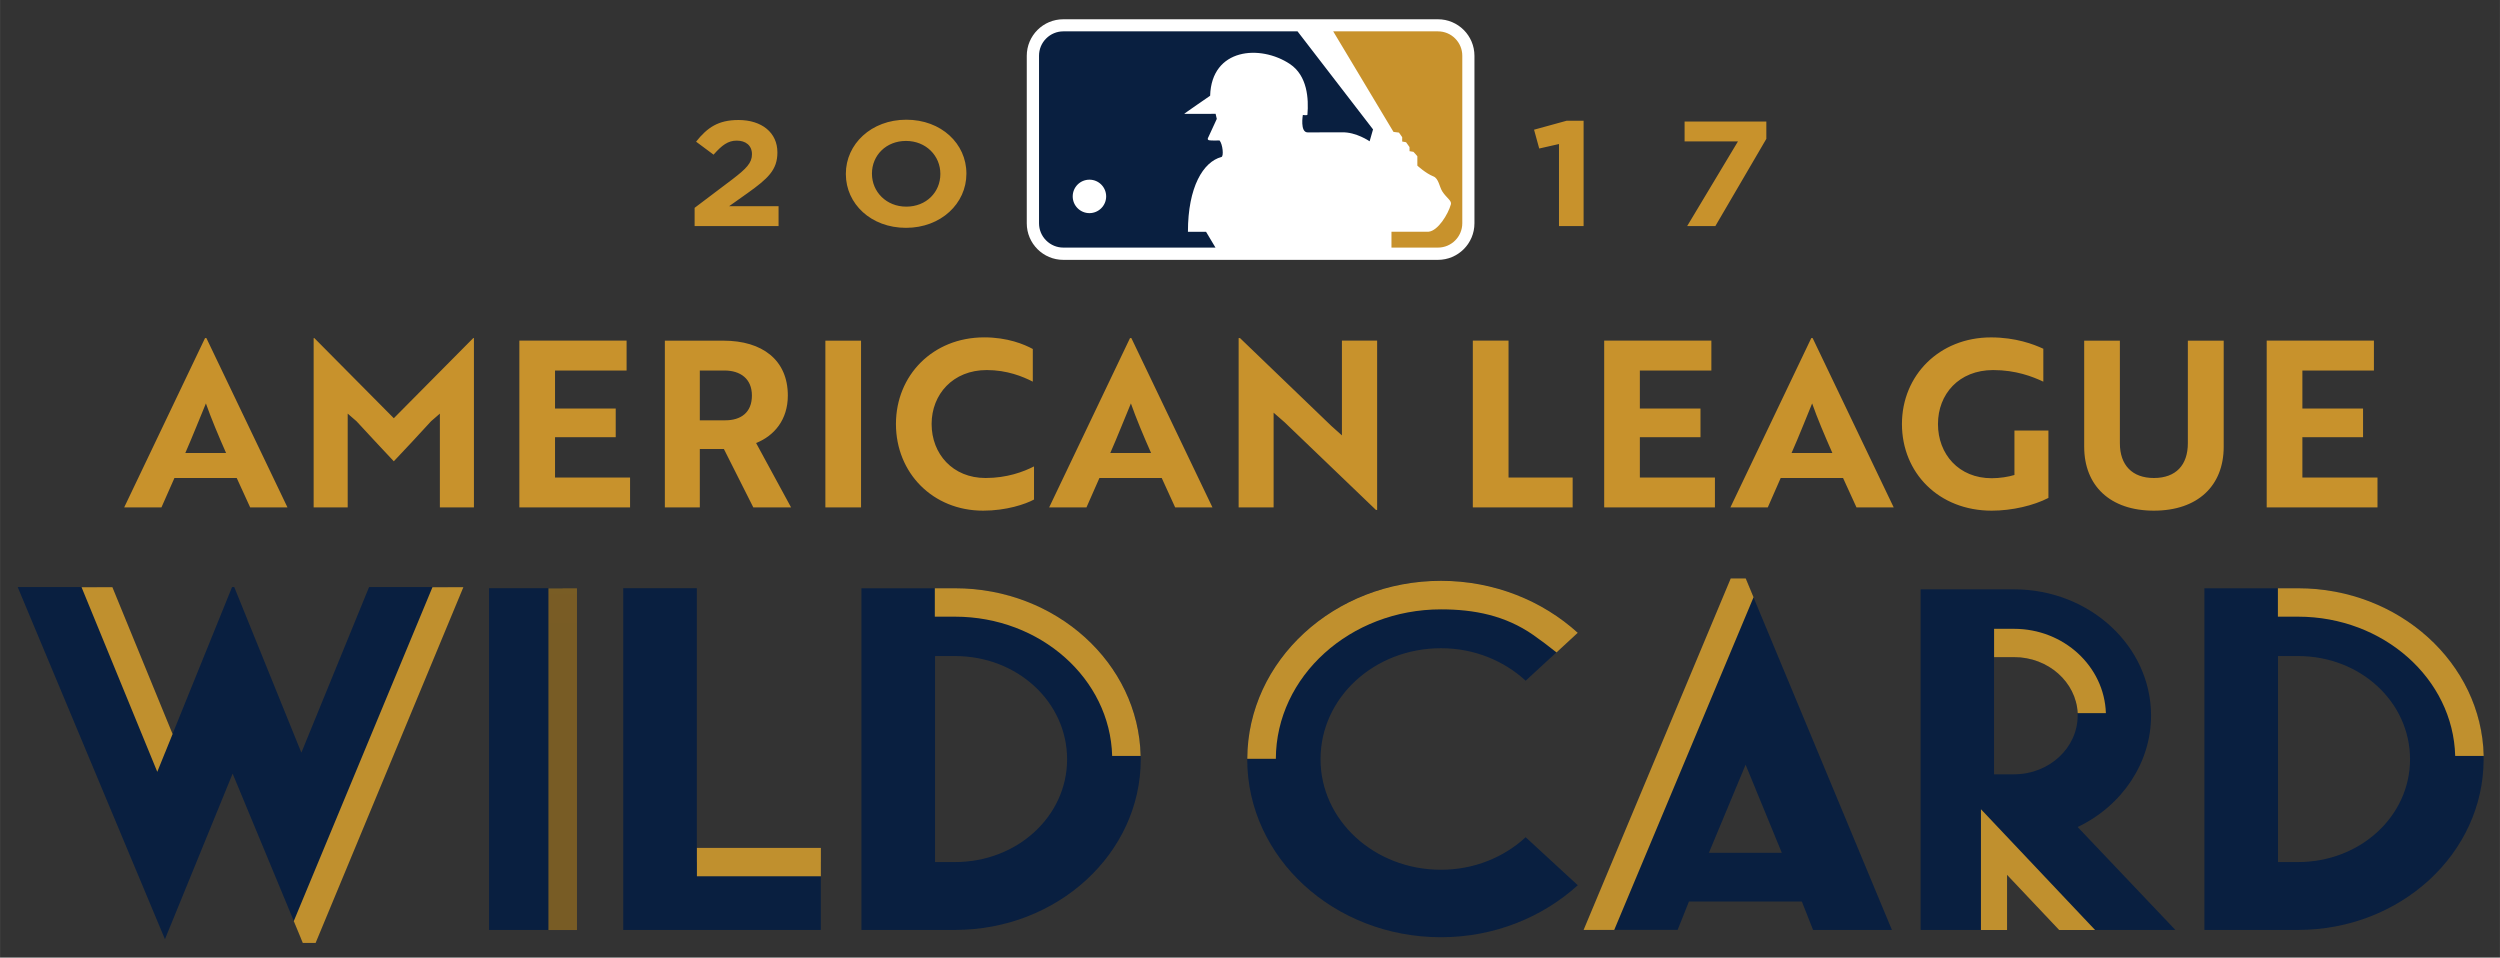
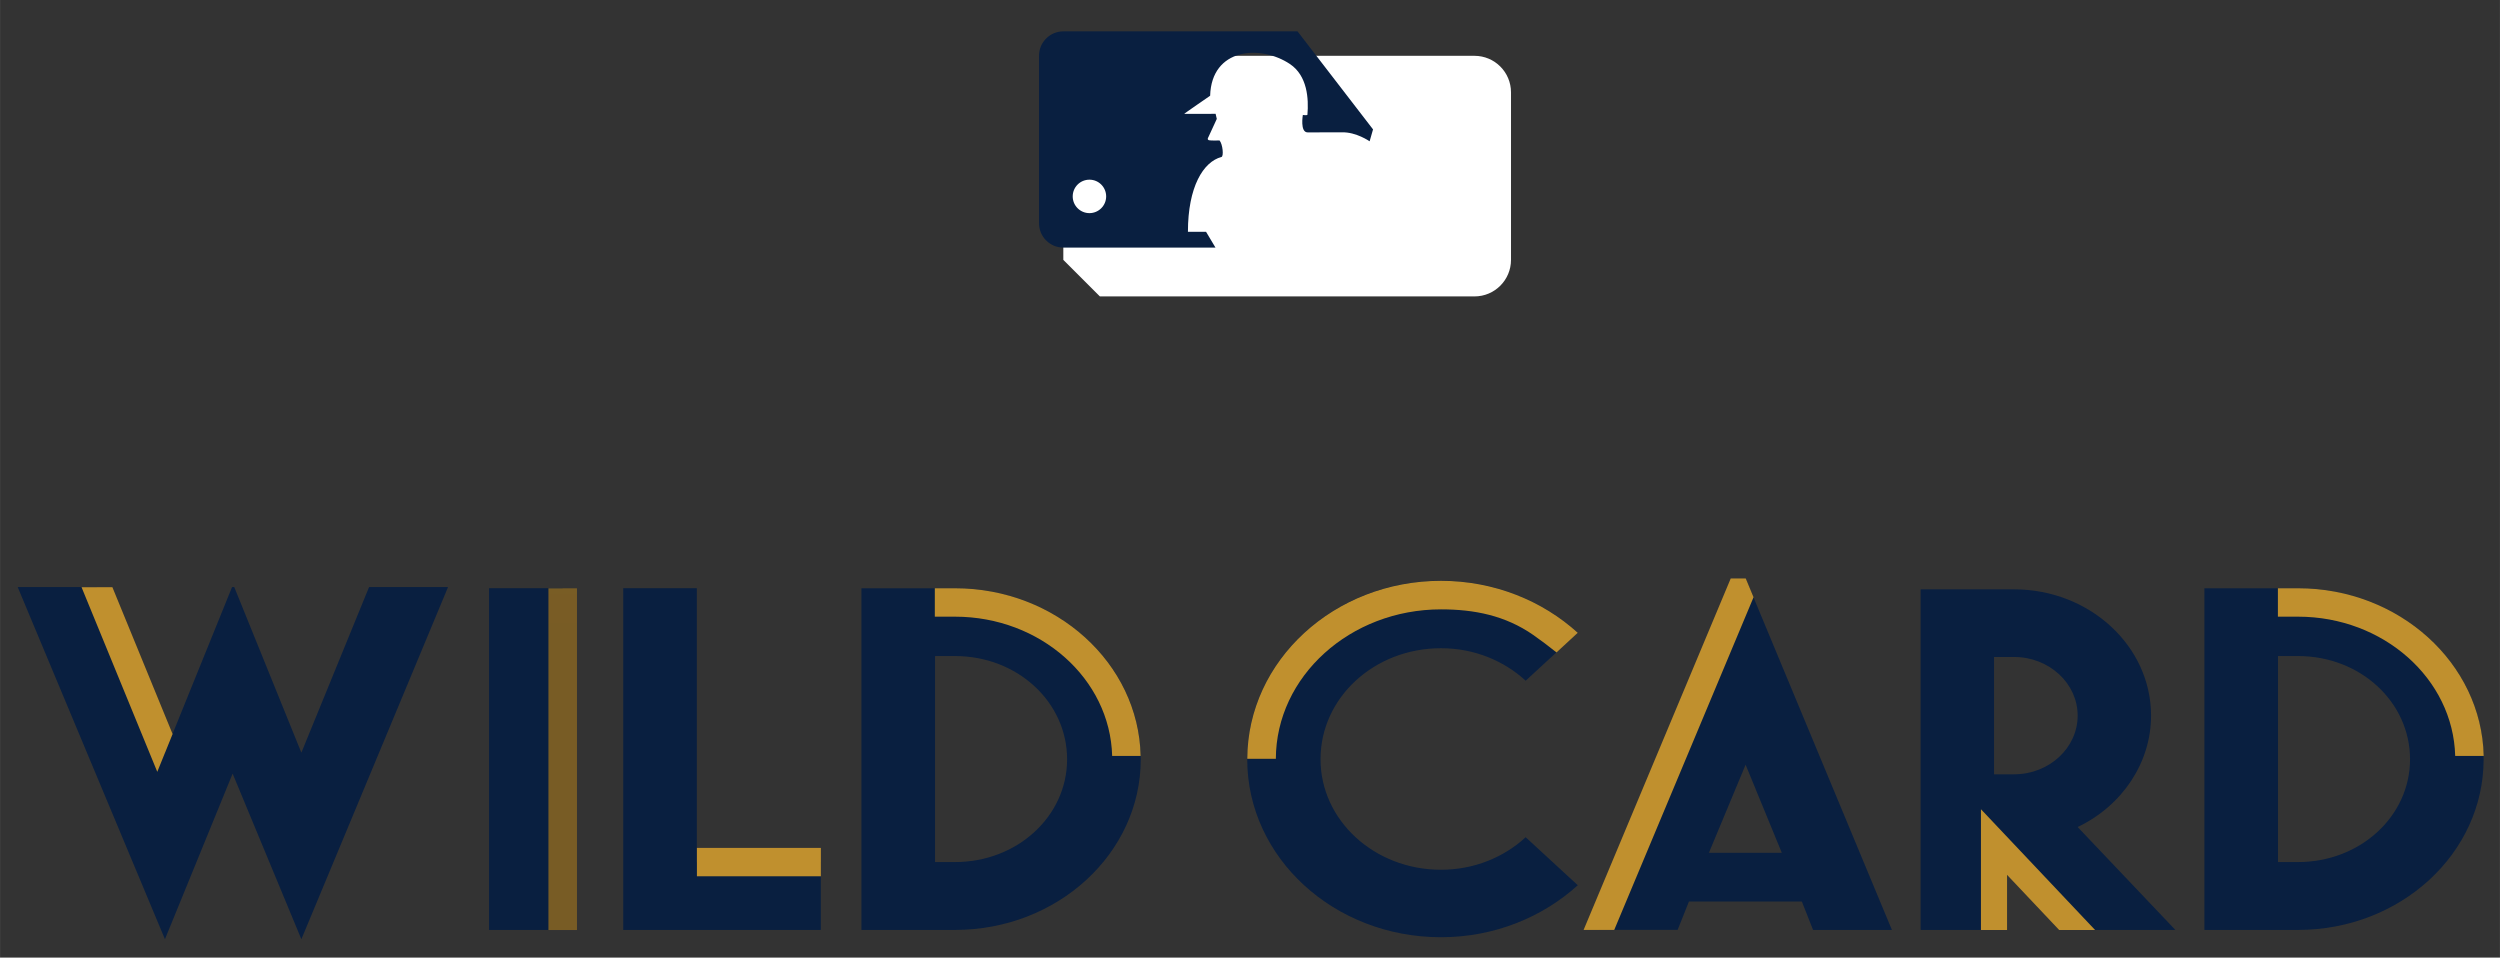
<svg xmlns="http://www.w3.org/2000/svg" xml:space="preserve" height="56.351" viewBox="0 0 147.116 56.351" width="147.12" version="1.1">
  <rect x="0" y="0" width="147.116" height="56.351" fill="#333333" stroke="none" />
  <defs>
    <linearGradient id="j" gradientUnits="userSpaceOnUse" gradientTransform="matrix(0 18.642 18.642 0 119.68 165.35)">
      <stop stop-color="#785c25" offset="0" />
      <stop stop-color="#785c25" offset=".004" />
      <stop stop-color="#c0902e" offset=".196" />
      <stop stop-color="#c0902e" offset=".306" />
      <stop stop-color="#9b782c" offset=".345" />
      <stop stop-color="#f3dab0" offset=".567" />
      <stop stop-color="#f3dab0" offset=".568" />
      <stop stop-color="#f3dab0" offset=".598" />
      <stop stop-color="#e0c375" offset=".712" />
      <stop stop-color="#e0c375" offset=".823" />
      <stop stop-color="#c0902e" offset="1" />
    </linearGradient>
    <linearGradient id="i" gradientUnits="userSpaceOnUse" gradientTransform="matrix(4.286 0 0 -4.286 97.029 177.32)">
      <stop stop-color="#c0902e" offset="0" />
      <stop stop-color="#c0902e" offset=".074" />
      <stop stop-color="#e0c375" offset=".256" />
      <stop stop-color="#e0c375" offset=".416" />
      <stop stop-color="#e0c375" offset=".456" />
      <stop stop-color="#f3dab0" offset=".955" />
      <stop stop-color="#f3dab0" offset="1" />
    </linearGradient>
    <linearGradient id="h" gradientUnits="userSpaceOnUse" gradientTransform="matrix(0 -17.551 -17.551 0 111.02 181)">
      <stop stop-color="#c0902e" offset="0" />
      <stop stop-color="#c0902e" offset=".476" />
      <stop stop-color="#9c7a28" offset=".995" />
      <stop stop-color="#9c7a28" offset="1" />
    </linearGradient>
    <linearGradient id="g" gradientUnits="userSpaceOnUse" gradientTransform="matrix(9.689 0 0 -9.689 137.2 177.66)">
      <stop stop-color="#c0902e" offset="0" />
      <stop stop-color="#c0902e" offset=".074" />
      <stop stop-color="#e0c375" offset=".256" />
      <stop stop-color="#e0c375" offset=".416" />
      <stop stop-color="#c0902e" offset=".884" />
      <stop stop-color="#c0902e" offset=".891" />
      <stop stop-color="#9c7a28" offset=".995" />
      <stop stop-color="#9c7a28" offset="1" />
    </linearGradient>
    <linearGradient id="f" gradientUnits="userSpaceOnUse" gradientTransform="matrix(9.689 0 0 -9.689 200.43 177.66)">
      <stop stop-color="#c0902e" offset="0" />
      <stop stop-color="#c0902e" offset=".074" />
      <stop stop-color="#e0c375" offset=".256" />
      <stop stop-color="#e0c375" offset=".416" />
      <stop stop-color="#c0902e" offset=".884" />
      <stop stop-color="#c0902e" offset=".891" />
      <stop stop-color="#9c7a28" offset=".995" />
      <stop stop-color="#9c7a28" offset="1" />
    </linearGradient>
    <linearGradient id="e" gradientUnits="userSpaceOnUse" gradientTransform="matrix(5.373 0 0 -5.373 186.45 168.37)">
      <stop stop-color="#c0902e" offset="0" />
      <stop stop-color="#c0902e" offset=".074" />
      <stop stop-color="#e0c375" offset=".256" />
      <stop stop-color="#e0c375" offset=".416" />
      <stop stop-color="#e0c375" offset=".456" />
      <stop stop-color="#f3dab0" offset=".955" />
      <stop stop-color="#f3dab0" offset="1" />
    </linearGradient>
    <linearGradient id="d" gradientUnits="userSpaceOnUse" gradientTransform="matrix(5.298 0 0 -5.298 187.03 177.72)">
      <stop stop-color="#c0902e" offset="0" />
      <stop stop-color="#c0902e" offset=".476" />
      <stop stop-color="#9c7a28" offset=".995" />
      <stop stop-color="#9c7a28" offset="1" />
    </linearGradient>
    <linearGradient id="c" gradientUnits="userSpaceOnUse" gradientTransform="matrix(8.003 0 0 -8.003 167.74 173.8)">
      <stop stop-color="#c0902e" offset="0" />
      <stop stop-color="#c0902e" offset=".325" />
      <stop stop-color="#e0c375" offset=".684" />
      <stop stop-color="#e0c375" offset="1" />
    </linearGradient>
    <linearGradient id="b" gradientUnits="userSpaceOnUse" gradientTransform="matrix(5.836 0 0 -5.836 126 168.72)">
      <stop stop-color="#c0902e" offset="0" />
      <stop stop-color="#c0902e" offset=".074" />
      <stop stop-color="#e0c375" offset=".256" />
      <stop stop-color="#e0c375" offset=".416" />
      <stop stop-color="#e0c375" offset=".456" />
      <stop stop-color="#f3dab0" offset=".955" />
      <stop stop-color="#f3dab0" offset="1" />
    </linearGradient>
    <linearGradient id="a" gradientUnits="userSpaceOnUse" gradientTransform="matrix(-9.859 -14.453 -14.453 9.859 161.04 179.73)">
      <stop stop-color="#c0902e" offset="0" />
      <stop stop-color="#c0902e" offset=".074" />
      <stop stop-color="#e0c375" offset=".256" />
      <stop stop-color="#e0c375" offset=".416" />
      <stop stop-color="#e0c375" offset=".456" />
      <stop stop-color="#f3dab0" offset=".955" />
      <stop stop-color="#f3dab0" offset="1" />
    </linearGradient>
  </defs>
  <g transform="matrix(1.25 0 0 -1.25 -116.49 261.63)">
    <g>
      <g>
-         <path d="m143.25 197.07c-0.95 0-1.721 0.771-1.721 1.721v7.885c0 0.951 0.771 1.721 1.721 1.721h17.635c0.95 0 1.72-0.77 1.72-1.721v-7.885c0-0.95-0.77-1.721-1.72-1.721h-17.635z" fill="#fff" />
+         <path d="m143.25 197.07v7.885c0 0.951 0.771 1.721 1.721 1.721h17.635c0.95 0 1.72-0.77 1.72-1.721v-7.885c0-0.95-0.77-1.721-1.72-1.721h-17.635z" fill="#fff" />
        <path d="m62.57 1.853c-0.381 0-0.74 0.149-1.011 0.42-0.272 0.271-0.42 0.631-0.42 1.014v9.858c0 0.382 0.148 0.742 0.42 1.013 0.271 0.27 0.63 0.42 1.011 0.42h8.953c-0.225-0.375-0.477-0.8-0.554-0.928h-1.067c-0.001-2.646 0.902-4.119 1.969-4.404 0.149-0.026 0.079-0.756-0.109-0.973 0 0-0.513 0.016-0.621-0.012-0.135-0.04-0.039-0.176-0.039-0.176l0.498-1.08-0.069-0.299-1.849 0.004c-0.028-0.001 1.527-1.068 1.527-1.068 0.079-2.809 2.954-3.026 4.695-1.867 1.028 0.689 1.11 2.038 1.03 2.984-0.014 0.054-0.27 0.014-0.27 0.014s-0.176 1.025 0.281 1.025l2.028-0.002c0.825-0.026 1.621 0.527 1.621 0.527l0.201-0.701-4.443-5.769h-13.782zm40.15 32.192l-8.64 20.684h4.639l0.666-1.667h6.645l0.66 1.67h4.64l-8.61-20.687zm-17.925 0.135c-6.294 0-11.404 4.708-11.404 10.506 0 5.797 5.11 10.476 11.404 10.476 3.129 0 5.974-1.177 8.049-3.06l-3.067-2.825c-1.277 1.178-3.035 1.914-4.982 1.914-3.93 0-7.09-2.915-7.09-6.505 0-3.62 3.16-6.532 7.09-6.532 1.947 0 3.705 0.735 4.982 1.912l3.067-2.826c-2.075-1.882-4.92-3.06-8.049-3.06zm-83.76 0.375l8.666 20.724 3.983-9.746 4.045 9.746 8.632-20.724h-4.648l-3.984 9.746-3.95-9.746h-0.129l-3.949 9.746-4.014-9.746h-4.652zm27.738 0.068v20.109h4.332v-20.109h-4.332zm7.897 0v20.109h11.627v-3.994h-7.295v-16.115h-4.332zm14.018 0.002v20.107h5.509c6.02 0 10.928-4.492 10.928-10.041 0-5.547-4.908-10.066-10.928-10.066h-5.509zm79.032 0v20.107h5.51c6.02 0 10.92-4.492 10.92-10.041 0-5.547-4.9-10.066-10.92-10.066h-5.51zm-16.7 0.064v20.043h4.32v-5.179l4.92 5.179h5.75l-5.75-6.056c2.64-1.259 4.32-3.805 4.32-6.555 0-4.096-3.62-7.432-8.06-7.432h-5.5zm-58 3.926h1.177c3.664 0 6.594 2.7 6.594 6.076 0 3.347-2.93 6.047-6.594 6.047h-1.177v-12.123zm79.03 0h1.18c3.66 0 6.59 2.7 6.59 6.076 0 3.347-2.93 6.047-6.59 6.047h-1.18v-12.123zm-16.71 0.055h1.18c2.06 0 3.74 1.549 3.74 3.451 0 1.901-1.68 3.453-3.74 3.453h-1.18v-6.904zm-14.62 6.34l2.13 5.183h-4.29l2.16-5.183z" transform="matrix(.8 0 0 -.8 93.195 209.31)" fill="#091f40" />
        <path d="m144.48 199.27c-0.436 0-0.788 0.353-0.788 0.787 0 0.436 0.351 0.788 0.787 0.788 0.435 0.001 0.787-0.351 0.788-0.787 0-0.434-0.352-0.787-0.787-0.788" fill="#fff" />
-         <path d="m78.451 1.853l3.547 5.916 0.322 0.041 0.19 0.268v0.258l0.228 0.041 0.203 0.285 0.002 0.242 0.229 0.039s0.23 0.244 0.23 0.258v0.553s0.499 0.46 0.946 0.635c0.311 0.121 0.351 0.62 0.527 0.89 0.244 0.378 0.566 0.54 0.5 0.756-0.161 0.579-0.756 1.553-1.309 1.608 0 0-1.377 0-2.187 0.002v0.933h2.736c0.79 0 1.432-0.643 1.432-1.433v-9.858c0-0.381-0.149-0.742-0.42-1.014-0.269-0.27-0.628-0.42-1.012-0.42h-6.164zm-25.123 5.199c-2.059 0-3.557 1.433-3.557 3.181v0.018c0 1.749 1.478 3.164 3.54 3.164 2.058 0 3.554-1.432 3.554-3.182v-0.017c0-1.75-1.476-3.164-3.537-3.164zm-9.881 0.018c-1.193 0-1.831 0.449-2.49 1.275l1.029 0.764c0.497-0.561 0.85-0.826 1.364-0.826 0.525 0 0.896 0.282 0.896 0.801 0 0.509-0.324 0.842-1.152 1.475l-2.223 1.679v1.073h4.94v-1.17h-2.909l1.088-0.772c1.181-0.845 1.752-1.354 1.752-2.383v-0.018c0-1.151-0.913-1.899-2.295-1.899zm48.739 0.043l-1.916 0.527 0.304 1.107 1.164-0.264v4.827h1.448v-6.198h-1zm6.943 0.045v1.17h3.141l-2.989 4.983h1.659l3-5.133v-1.02h-4.811zm-45.818 1.143c1.181 0 2.021 0.88 2.021 1.933v0.018c0 1.055-0.82 1.916-2.004 1.916-1.181 0-2.021-0.879-2.021-1.934v-0.017c0-1.055 0.821-1.916 2.004-1.916zm4.601 11.56c-3.026 0-5.193 2.237-5.193 5.098 0 2.877 2.167 5.1 5.125 5.1 1.377 0 2.495-0.382 3-0.655v-1.949c-0.615 0.314-1.583 0.682-2.852 0.682-1.934 0-3.174-1.419-3.174-3.178 0-1.744 1.254-3.174 3.244-3.174 1.2 0 2.125 0.382 2.711 0.682v-1.922c-0.503-0.274-1.483-0.684-2.861-0.684zm59.248 0.002c-3.04 0-5.24 2.235-5.24 5.096 0 2.877 2.17 5.1 5.28 5.1 1.2 0 2.47-0.3 3.34-0.75v-3.967h-2v2.617c-0.35 0.109-0.86 0.191-1.34 0.191-1.94 0-3.16-1.419-3.16-3.191 0-1.745 1.22-3.174 3.25-3.174 1.33 0 2.31 0.382 2.95 0.682v-1.936c-0.56-0.26-1.62-0.668-3.08-0.668zm-105.1 0.041l-4.758 9.963h2.193l0.764-1.73h3.666l0.791 1.73h2.195l-4.771-9.963h-0.08zm6.392 0v9.963h2.004v-5.519l0.518 0.449c0.736 0.791 1.459 1.581 2.195 2.357 0.736-0.776 1.471-1.566 2.193-2.357l0.518-0.449v5.519h2.004v-9.963h-0.041l-4.674 4.715-4.676-4.715h-0.041zm48.041 0l-4.758 9.963h2.196l0.762-1.73h3.667l0.79 1.73h2.195l-4.772-9.963h-0.08zm6.393 0v9.963h2.058v-5.574l0.641 0.559 5.383 5.166h0.068v-9.965h-2.072v5.576l-0.625-0.559-5.371-5.166h-0.082zm33.699 0l-4.76 9.963h2.2l0.76-1.73h3.67l0.79 1.73h2.19l-4.77-9.963h-0.08zm-76.027 0.149v9.814h6.515v-1.758h-4.416v-2.373h3.571v-1.689h-3.571v-2.235h4.211v-1.759h-6.31zm56.109 0v9.814h5.875v-1.758h-3.773v-8.056h-2.102zm7.731 0v9.814h6.517v-1.758h-4.418v-2.373h3.568v-1.689h-3.568v-2.235h4.208v-1.759h-6.307zm38.987 0v9.814h6.52v-1.758h-4.42v-2.373h3.57v-1.689h-3.57v-2.235h4.21v-1.759h-6.31zm-94.265 0.002v9.812h2.057v-3.435h1.418l1.73 3.435h2.223l-2.059-3.789c1.064-0.422 1.868-1.364 1.868-2.795 0-2.1-1.513-3.228-3.79-3.228h-3.447zm9.446 0v9.812h2.099v-9.812h-2.099zm74.079 0v6.242c0 2.29 1.52 3.762 4.1 3.762 2.59 0 4.11-1.472 4.11-3.762v-6.242h-2.11v6.037c0 1.281-0.7 2.045-2 2.045-1.28 0-2-0.764-2-2.045v-6.037h-2.1zm-81.468 1.756h1.443c0.955 0 1.623 0.491 1.623 1.472 0 0.995-0.64 1.459-1.566 1.459h-1.5v-2.931zm-29.065 1.937c0.3 0.859 0.736 1.895 1.186 2.916h-2.398c0.408-0.926 0.926-2.235 1.212-2.916zm54.434 0c0.3 0.859 0.736 1.895 1.186 2.916h-2.399c0.409-0.926 0.927-2.235 1.213-2.916zm40.089 0c0.3 0.859 0.74 1.895 1.19 2.916h-2.4c0.41-0.926 0.93-2.235 1.21-2.916z" transform="matrix(.8 0 0 -.8 93.195 209.31)" fill="#c8922c" />
      </g>
      <path d="m119.01 165.52h1.343v16.087h-1.343v-16.087z" fill="url(#j)" />
      <path d="m97.029 181.66 3.566-8.693 0.72 1.781-2.834 6.912h-1.452z" fill="url(#i)" />
-       <path d="m113.55 181.66-6.53-15.722 0.425-1.025h0.604l6.956 16.747h-1.455z" fill="url(#h)" />
      <path d="m137.2 181.61v-1.338h0.95c4.023 0 7.303-2.925 7.399-6.555h1.341c-0.094 4.364-3.982 7.893-8.74 7.893h-0.95z" fill="url(#g)" />
      <path d="m200.43 181.61v-1.338h0.95c4.021 0 7.302-2.925 7.397-6.555h1.342c-0.095 4.364-3.982 7.893-8.739 7.893h-0.95z" fill="url(#f)" />
      <path d="m186.45 165.52h1.229v2.598l2.453-2.596h1.691l-5.373 5.685v-5.687z" fill="url(#e)" />
-       <path d="m187.07 179.7h-0.001v-1.332h0.94c1.606 0 2.924-1.174 2.995-2.638h1.328c-0.07 2.199-1.98 3.97-4.323 3.97h-0.939z" fill="url(#d)" />
      <path d="m174.67 182.07-6.927-16.547h1.442l6.56 15.664-0.367 0.883h-0.708z" fill="url(#c)" />
      <path d="m126 168.05h5.836v1.336h-5.836v-1.336z" fill="url(#b)" />
      <path d="m151.91 173.58h1.345c0.013 3.881 3.497 7.036 7.777 7.036 1.561 0 3.023-0.287 4.343-1.206 0.348-0.242 0.726-0.529 1.094-0.822l1.001 0.925c-1.659 1.506-3.934 2.447-6.438 2.447-5.025 0-9.108-3.753-9.122-8.38" fill="url(#a)" />
    </g>
  </g>
</svg>